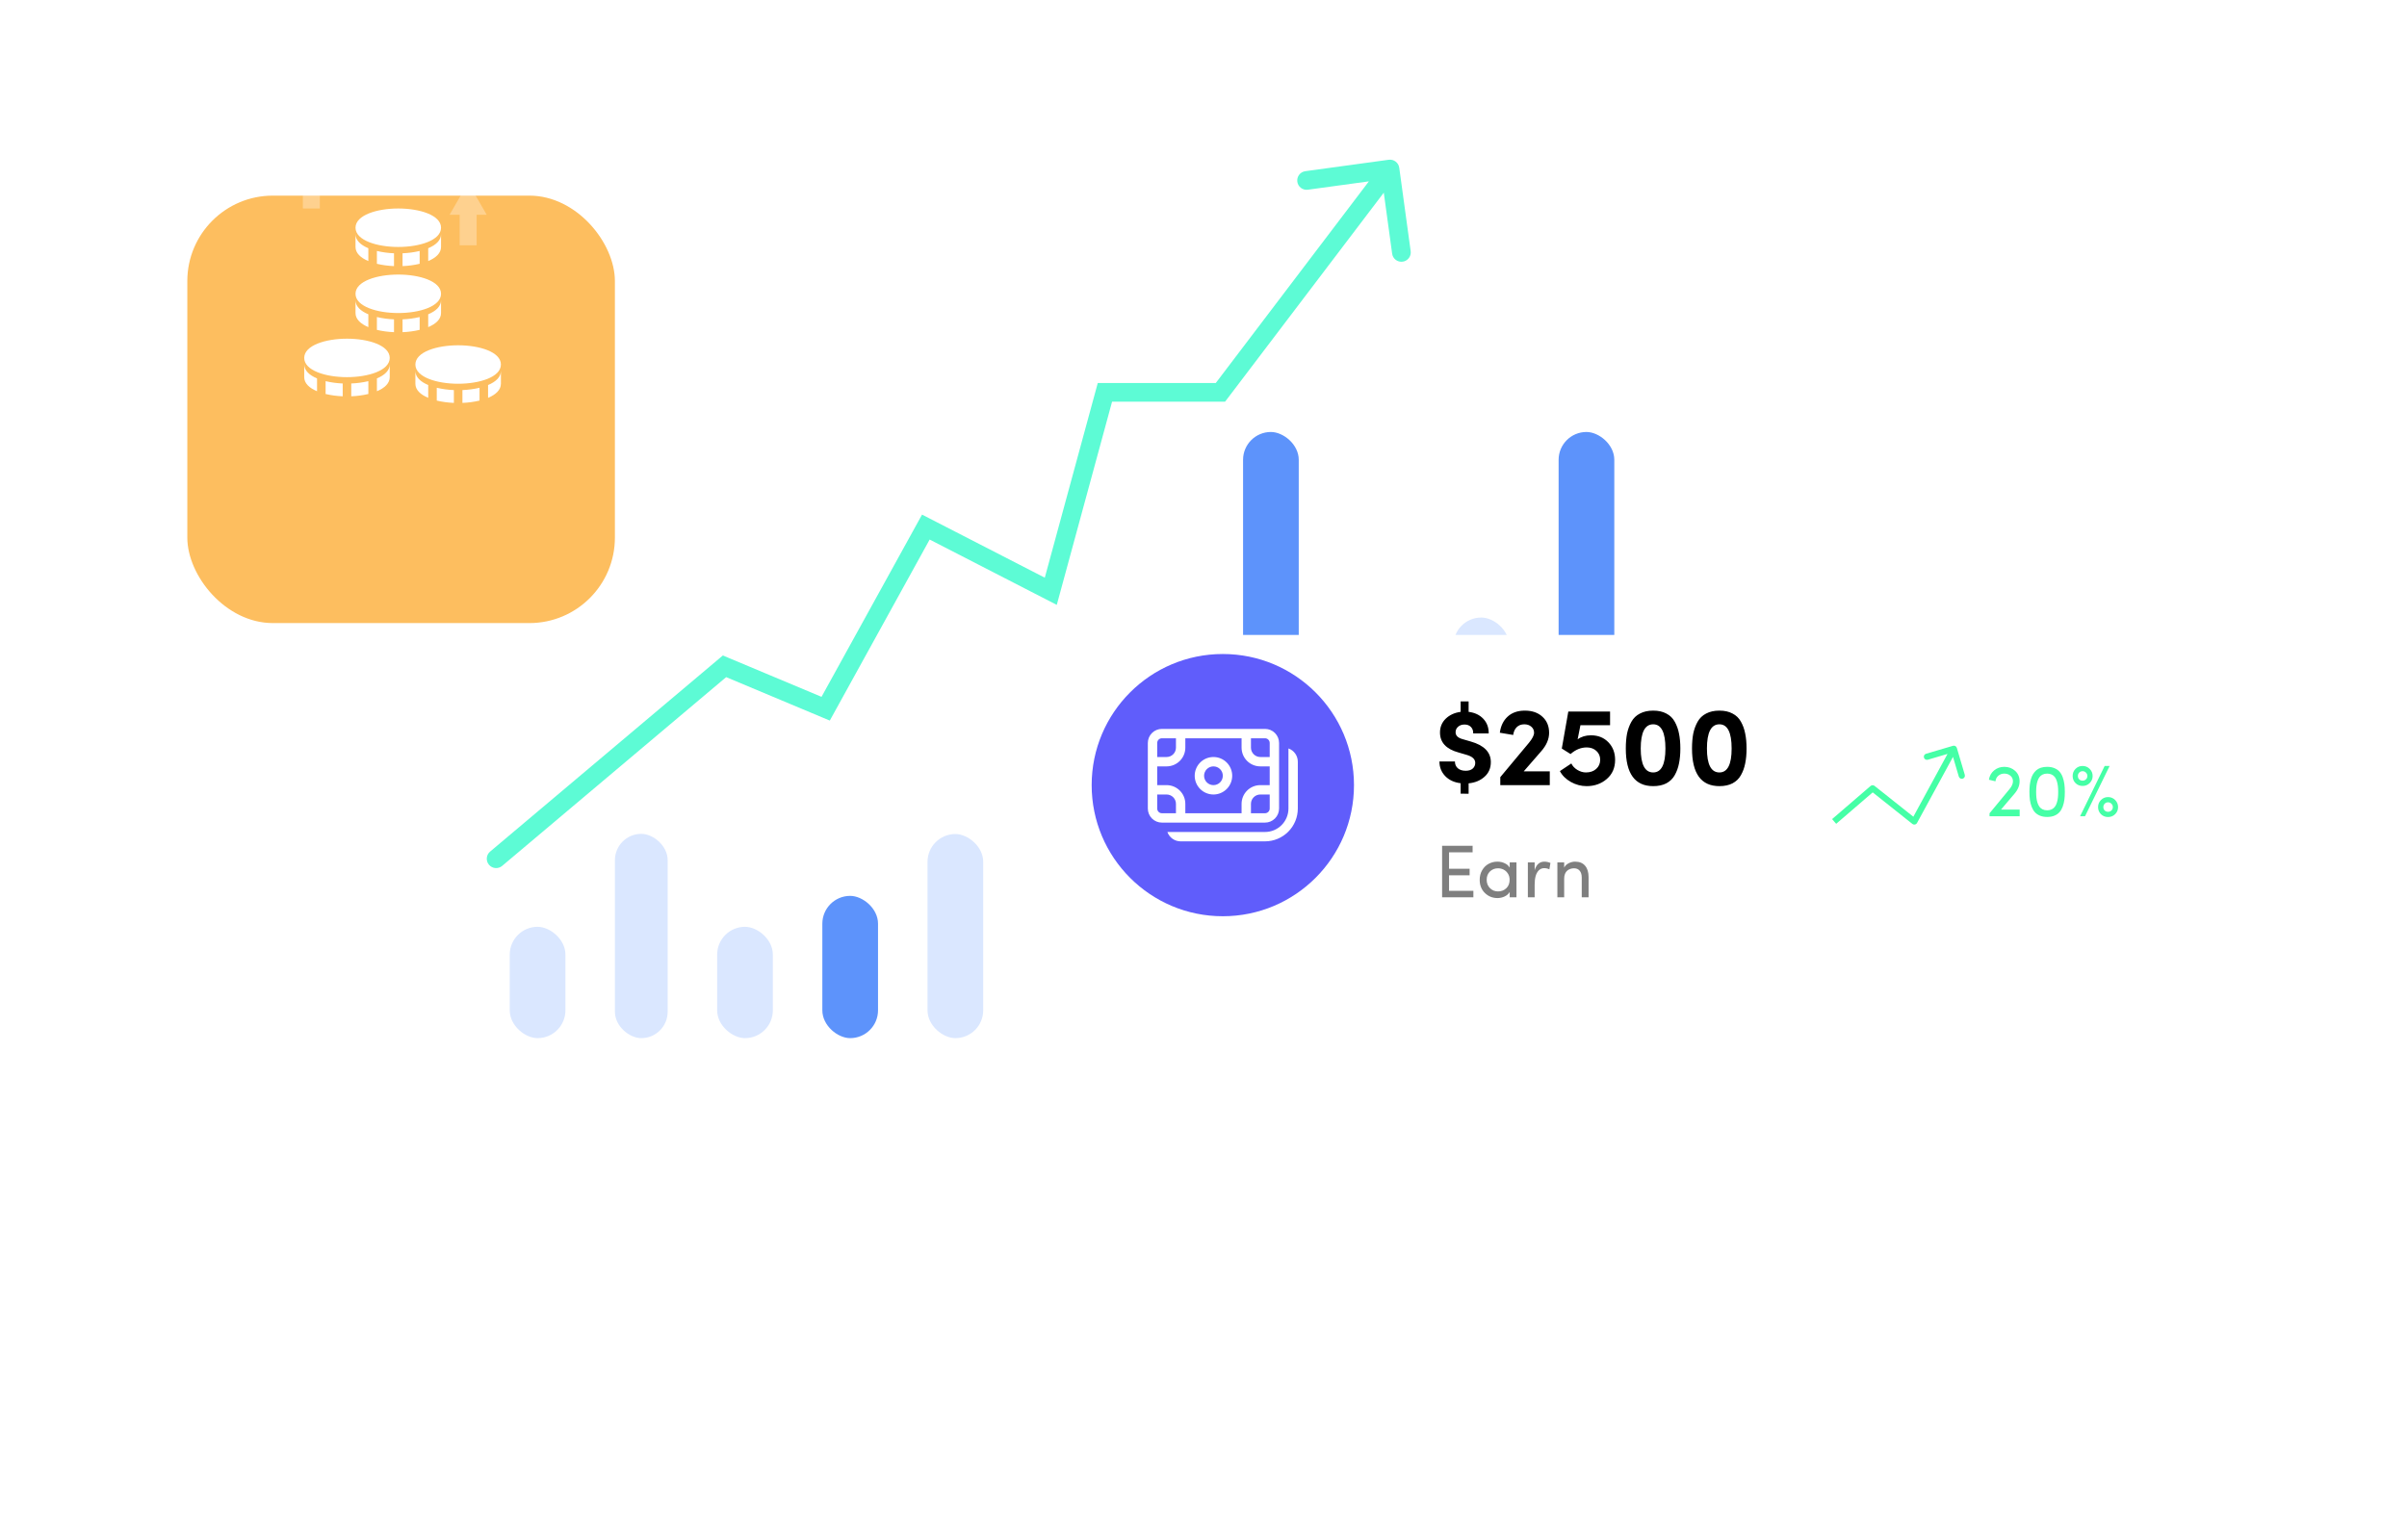
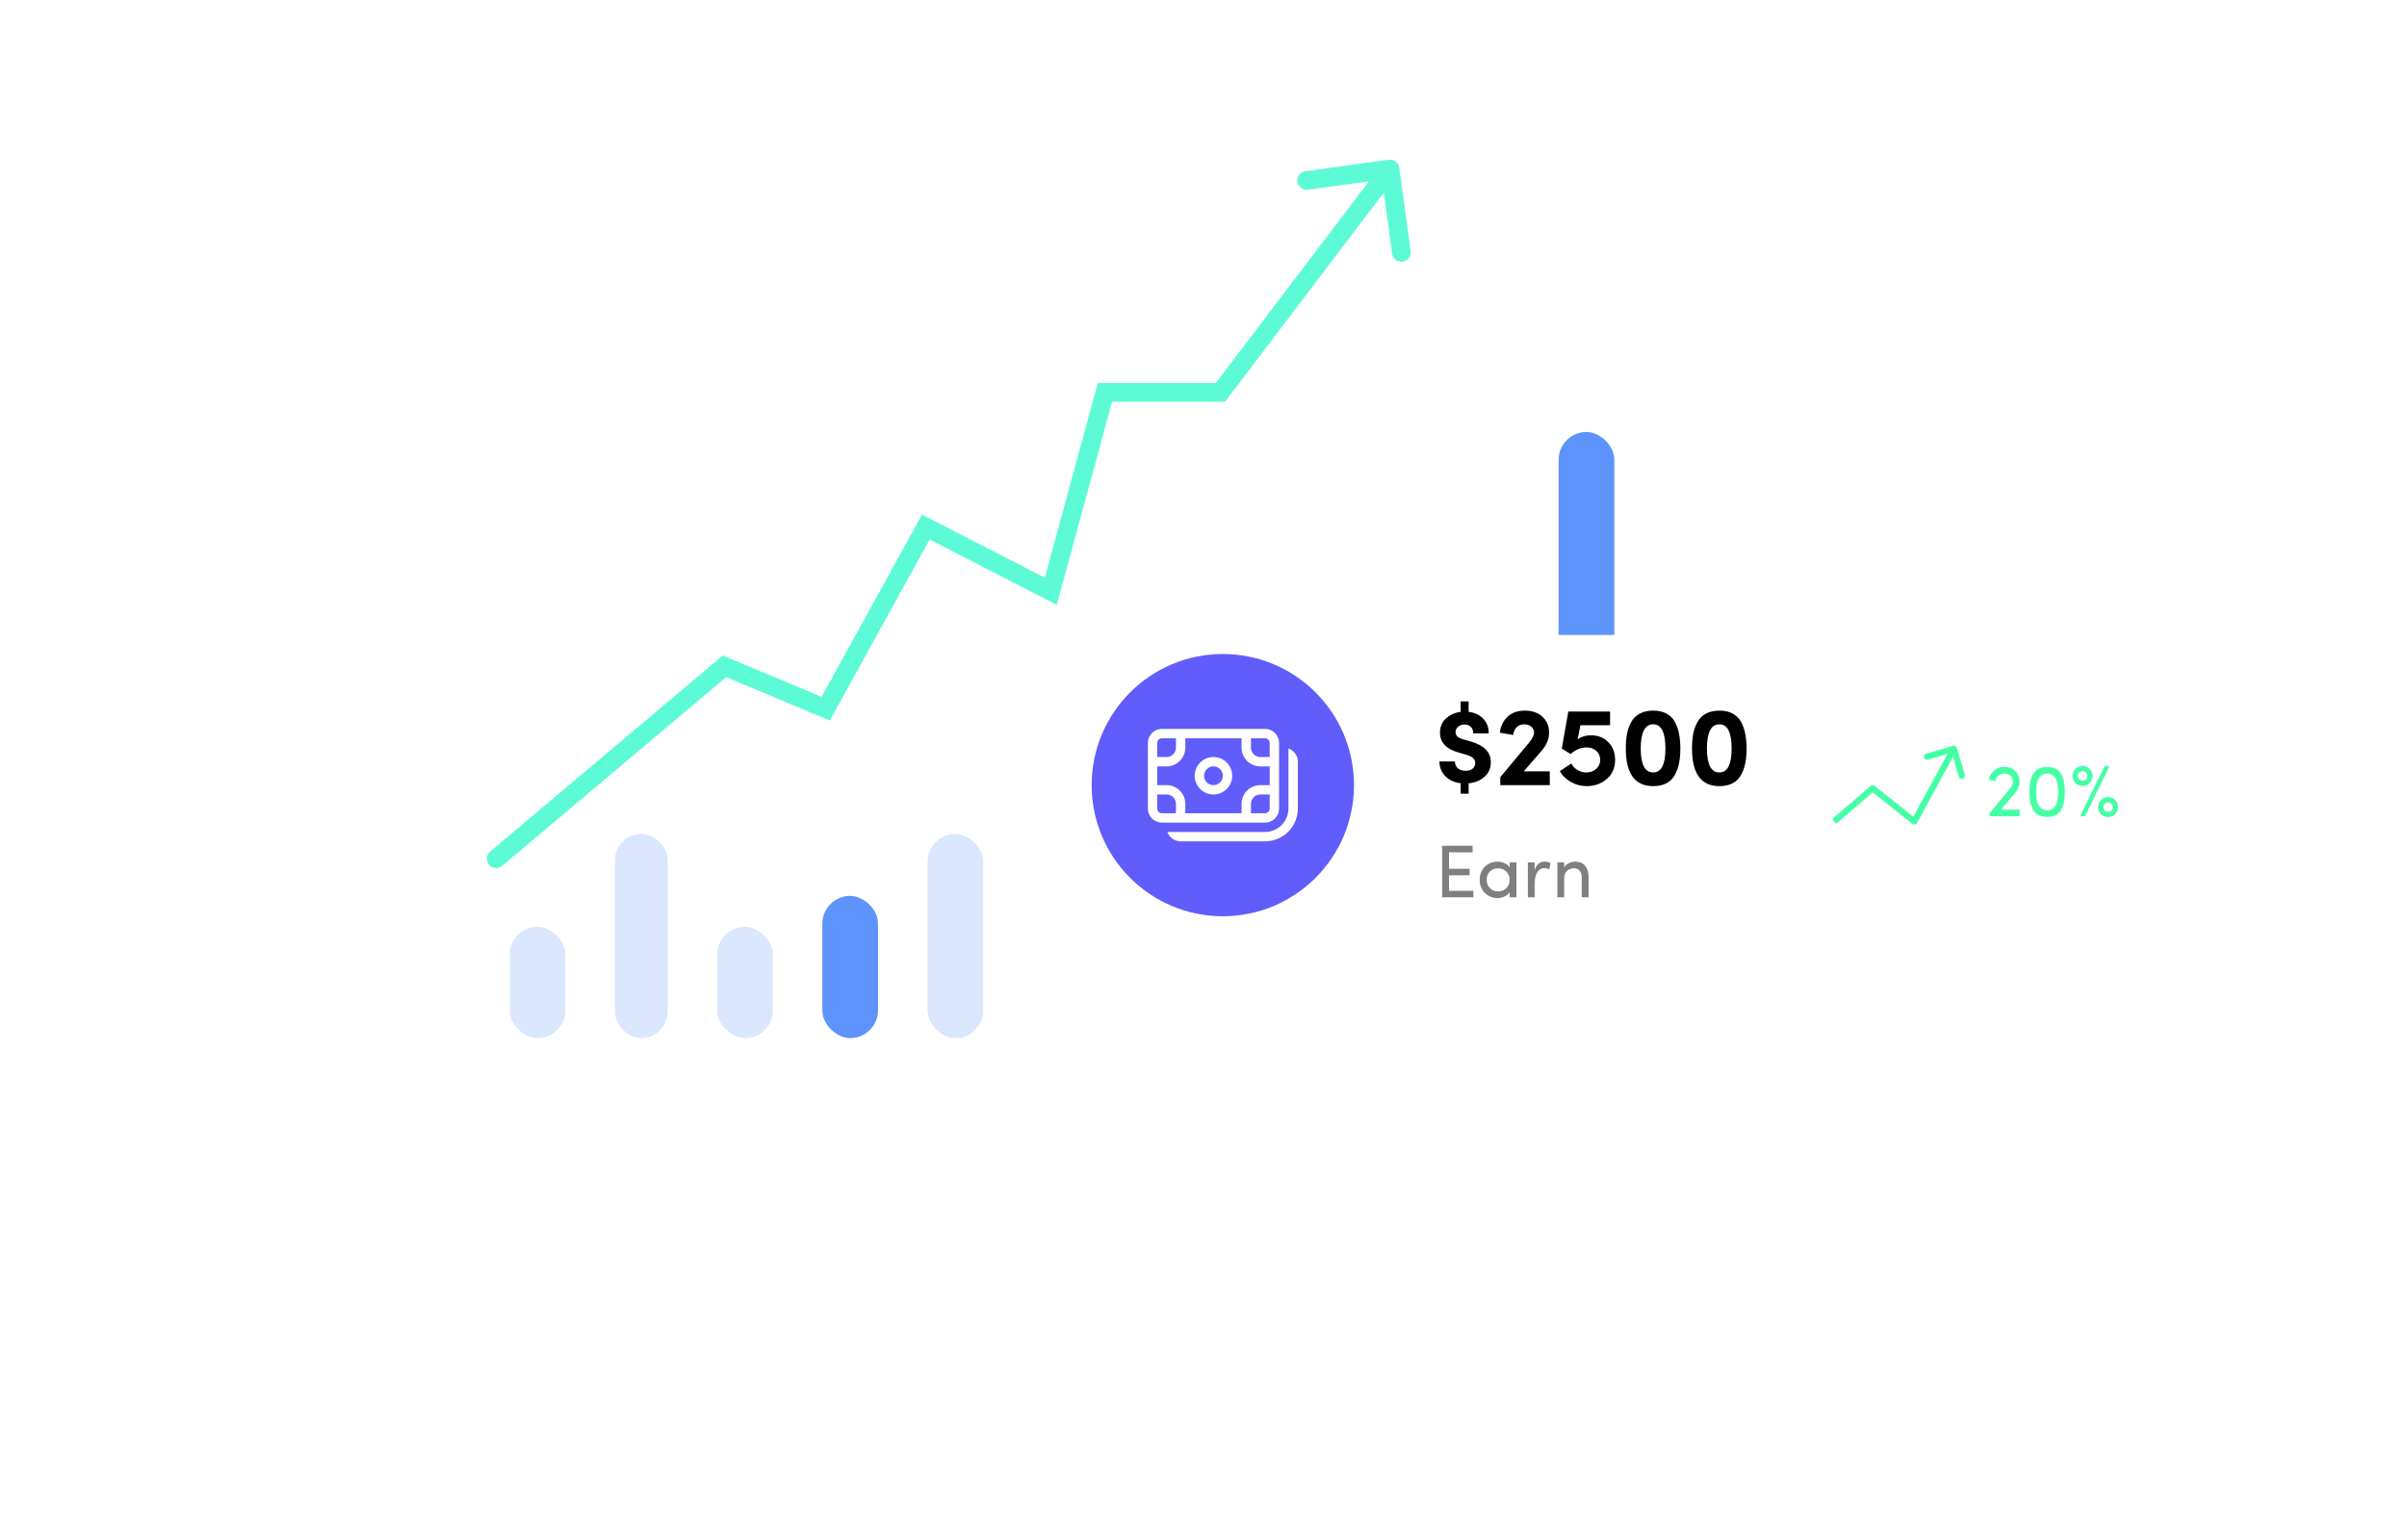
<svg xmlns="http://www.w3.org/2000/svg" width="386" height="247" viewBox="0 0 386 247" fill="none">
  <g filter="url(#filter0_d_3164_30248)">
    <rect width="230.541" height="177.47" rx="9.515" transform="matrix(-1 0 0 1 285.07 9.104)" fill="white" />
  </g>
  <rect width="97.237" height="8.93" rx="4.465" transform="matrix(4.37114e-08 -1 -1 -4.37114e-08 258.879 166.533)" fill="#5D93FB" />
-   <rect width="67.471" height="8.93" rx="4.465" transform="matrix(4.37114e-08 -1 -1 -4.37114e-08 242.011 166.533)" fill="#DAE7FF" />
  <rect width="38.697" height="8.93" rx="4.465" transform="matrix(4.37114e-08 -1 -1 -4.37114e-08 225.144 166.533)" fill="#5D93FB" />
-   <rect width="97.237" height="8.93" rx="4.465" transform="matrix(4.37114e-08 -1 -1 -4.37114e-08 208.275 166.533)" fill="#5D93FB" />
-   <rect width="24.805" height="8.93" rx="4.465" transform="matrix(4.37114e-08 -1 -1 -4.37114e-08 191.408 166.533)" fill="#DAE7FF" />
  <rect width="53.58" height="8.93" rx="4.465" transform="matrix(4.37114e-08 -1 -1 -4.37114e-08 174.54 166.533)" fill="#5D93FB" />
  <rect width="32.743" height="8.93" rx="4.465" transform="matrix(4.37114e-08 -1 -1 -4.37114e-08 157.673 166.533)" fill="#DAE7FF" />
  <rect width="22.821" height="8.93" rx="4.465" transform="matrix(4.37114e-08 -1 -1 -4.37114e-08 140.805 166.533)" fill="#5D93FB" />
  <rect width="17.86" height="8.93" rx="4.465" transform="matrix(4.37114e-08 -1 -1 -4.37114e-08 123.938 166.533)" fill="#DAE7FF" />
  <rect width="32.773" height="8.457" rx="4.229" transform="matrix(4.37114e-08 -1 -1 -4.37114e-08 107.069 166.533)" fill="#DAE7FF" />
  <rect width="17.86" height="8.93" rx="4.465" transform="matrix(4.37114e-08 -1 -1 -4.37114e-08 90.675 166.533)" fill="#DAE7FF" />
  <path d="M78.596 136.608C77.962 137.142 77.882 138.089 78.416 138.722C78.95 139.355 79.896 139.436 80.529 138.902L78.596 136.608ZM116.187 106.885L116.767 105.502L115.922 105.147L115.221 105.738L116.187 106.885ZM132.408 113.687L131.828 115.07L133.07 115.592L133.721 114.412L132.408 113.687ZM148.474 84.551L149.16 83.217L147.864 82.551L147.161 83.826L148.474 84.551ZM168.509 94.851L167.823 96.185L169.47 97.032L169.957 95.245L168.509 94.851ZM177.192 62.936V61.436H176.046L175.745 62.542L177.192 62.936ZM195.716 62.936V64.436H196.461L196.911 63.843L195.716 62.936ZM224.392 26.912C224.28 26.091 223.523 25.517 222.702 25.629L209.327 27.461C208.507 27.574 207.932 28.33 208.045 29.151C208.157 29.972 208.914 30.546 209.734 30.433L221.623 28.805L223.252 40.694C223.364 41.515 224.121 42.089 224.942 41.977C225.762 41.864 226.337 41.108 226.224 40.287L224.392 26.912ZM80.529 138.902L117.154 108.032L115.221 105.738L78.596 136.608L80.529 138.902ZM115.607 108.268L131.828 115.07L132.988 112.304L116.767 105.502L115.607 108.268ZM133.721 114.412L149.788 85.275L147.161 83.826L131.094 112.963L133.721 114.412ZM147.788 85.885L167.823 96.185L169.195 93.517L149.16 83.217L147.788 85.885ZM169.957 95.245L178.639 63.33L175.745 62.542L167.062 94.458L169.957 95.245ZM177.192 64.436H195.716V61.436H177.192V64.436ZM196.911 63.843L224.101 28.022L221.711 26.208L194.522 62.029L196.911 63.843Z" fill="#5DFBD5" />
  <g filter="url(#filter1_d_3164_30248)">
-     <rect x="30.039" y="9.104" width="68.57" height="68.57" rx="13.714" fill="#FDBE5F" />
-   </g>
+     </g>
  <path d="M55.643 54.33C52.236 54.33 48.786 55.39 48.786 57.416C48.786 59.441 52.236 60.501 55.643 60.501C59.051 60.501 62.5 59.441 62.5 57.416C62.5 55.39 59.051 54.33 55.643 54.33ZM52.215 61.145V63.202C53.063 63.407 54.001 63.532 54.958 63.573V61.516C54.033 61.48 53.115 61.355 52.215 61.145V61.145ZM56.329 61.515V63.572C57.253 63.537 58.171 63.413 59.072 63.201V61.144C58.171 61.355 57.253 61.48 56.329 61.515V61.515ZM60.443 60.705V62.762C61.678 62.245 62.5 61.489 62.5 60.501V58.444C62.5 59.432 61.678 60.187 60.443 60.705ZM50.843 62.762V60.705C49.609 60.187 48.786 59.431 48.786 58.444V60.501C48.786 61.488 49.609 62.245 50.843 62.762Z" fill="white" />
-   <path d="M63.87 44.044C60.462 44.044 57.013 45.104 57.013 47.13C57.013 49.155 60.462 50.215 63.87 50.215C67.278 50.215 70.727 49.155 70.727 47.13C70.727 45.104 67.278 44.044 63.87 44.044ZM60.441 50.858V52.916C61.289 53.121 62.227 53.246 63.184 53.286V51.229C62.26 51.193 61.342 51.069 60.441 50.858V50.858ZM64.555 51.229V53.286C65.48 53.251 66.398 53.126 67.298 52.915V50.858C66.398 51.069 65.48 51.194 64.555 51.229V51.229ZM68.67 50.419V52.476C69.905 51.958 70.727 51.203 70.727 50.215V48.158C70.727 49.146 69.905 49.901 68.67 50.419ZM59.07 52.476V50.419C57.836 49.901 57.013 49.145 57.013 48.158V50.215C57.013 51.202 57.836 51.958 59.07 52.476Z" fill="white" />
+   <path d="M63.87 44.044C60.462 44.044 57.013 45.104 57.013 47.13C57.013 49.155 60.462 50.215 63.87 50.215C67.278 50.215 70.727 49.155 70.727 47.13C70.727 45.104 67.278 44.044 63.87 44.044ZM60.441 50.858V52.916C61.289 53.121 62.227 53.246 63.184 53.286V51.229C62.26 51.193 61.342 51.069 60.441 50.858V50.858ZM64.555 51.229V53.286C65.48 53.251 66.398 53.126 67.298 52.915V50.858C66.398 51.069 65.48 51.194 64.555 51.229ZM68.67 50.419V52.476C69.905 51.958 70.727 51.203 70.727 50.215V48.158C70.727 49.146 69.905 49.901 68.67 50.419ZM59.07 52.476V50.419C57.836 49.901 57.013 49.145 57.013 48.158V50.215C57.013 51.202 57.836 51.958 59.07 52.476Z" fill="white" />
  <path d="M63.87 33.445C60.462 33.445 57.013 34.505 57.013 36.531C57.013 38.556 60.462 39.617 63.87 39.617C67.278 39.617 70.727 38.556 70.727 36.531C70.727 34.505 67.278 33.445 63.87 33.445ZM60.441 40.26V42.317C61.289 42.522 62.227 42.647 63.184 42.688V40.631C62.26 40.595 61.342 40.471 60.441 40.26V40.26ZM64.555 40.63V42.687C65.48 42.652 66.398 42.528 67.298 42.316V40.259C66.398 40.471 65.48 40.595 64.555 40.63V40.63ZM68.67 39.82V41.877C69.905 41.36 70.727 40.604 70.727 39.617V37.559C70.727 38.547 69.905 39.303 68.67 39.82ZM59.07 41.877V39.82C57.836 39.303 57.013 38.546 57.013 37.559V39.617C57.013 40.603 57.836 41.36 59.07 41.877Z" fill="white" />
  <path d="M73.471 55.389C70.064 55.389 66.614 56.449 66.614 58.474C66.614 60.5 70.064 61.56 73.471 61.56C76.879 61.56 80.328 60.5 80.328 58.474C80.328 56.449 76.879 55.389 73.471 55.389ZM70.043 62.203V64.26C70.891 64.465 71.829 64.591 72.786 64.631V62.574C71.862 62.538 70.943 62.414 70.043 62.203V62.203ZM74.157 62.574V64.631C75.081 64.595 76 64.471 76.9 64.26V62.203C76 62.414 75.081 62.538 74.157 62.574V62.574ZM78.271 61.764V63.821C79.506 63.303 80.328 62.547 80.328 61.56V59.503C80.328 60.49 79.506 61.246 78.271 61.764ZM68.671 63.821V61.764C67.437 61.246 66.614 60.49 66.614 59.503V61.56C66.614 62.547 67.437 63.303 68.671 63.821Z" fill="white" />
  <path opacity="0.3" fill-rule="evenodd" clip-rule="evenodd" d="M78.051 34.451L75.074 29.295L72.098 34.451H73.711V39.35H76.437V34.451H78.051Z" fill="white" />
  <path opacity="0.3" fill-rule="evenodd" clip-rule="evenodd" d="M52.907 28.547L49.93 23.392L46.953 28.547H48.567V33.447H51.292V28.547H52.907Z" fill="white" />
-   <path fill-rule="evenodd" clip-rule="evenodd" d="M65.239 23.519L62.262 18.363L59.285 23.519H60.899V28.419H63.624V23.519H65.239Z" fill="white" />
  <g filter="url(#filter2_d_3164_30248)">
    <rect x="162.445" y="91.856" width="192.594" height="67.306" rx="10" fill="white" />
  </g>
  <circle cx="196.099" cy="125.946" r="21.033" fill="#605DFB" />
  <path d="M191.59 124.443C191.59 123.646 191.906 122.881 192.47 122.317C193.034 121.753 193.799 121.437 194.596 121.437C195.393 121.437 196.158 121.753 196.722 122.317C197.286 122.881 197.603 123.646 197.603 124.443C197.603 125.24 197.286 126.005 196.722 126.569C196.158 127.133 195.393 127.45 194.596 127.45C193.799 127.45 193.034 127.133 192.47 126.569C191.906 126.005 191.59 125.24 191.59 124.443ZM194.596 122.94C194.197 122.94 193.815 123.098 193.533 123.38C193.251 123.662 193.093 124.044 193.093 124.443C193.093 124.842 193.251 125.224 193.533 125.506C193.815 125.788 194.197 125.946 194.596 125.946C194.995 125.946 195.377 125.788 195.659 125.506C195.941 125.224 196.099 124.842 196.099 124.443C196.099 124.044 195.941 123.662 195.659 123.38C195.377 123.098 194.995 122.94 194.596 122.94ZM186.328 116.927C185.73 116.927 185.157 117.164 184.734 117.587C184.311 118.01 184.073 118.584 184.073 119.182V129.704C184.073 130.302 184.311 130.876 184.734 131.299C185.157 131.722 185.73 131.959 186.328 131.959H202.864C203.462 131.959 204.036 131.722 204.458 131.299C204.881 130.876 205.119 130.302 205.119 129.704V119.182C205.119 118.584 204.881 118.01 204.458 117.587C204.036 117.164 203.462 116.927 202.864 116.927H186.328ZM185.576 119.182C185.576 118.982 185.656 118.791 185.797 118.65C185.938 118.509 186.129 118.43 186.328 118.43H188.583V119.933C188.583 120.332 188.425 120.714 188.143 120.996C187.861 121.278 187.478 121.437 187.08 121.437H185.576V119.182ZM185.576 122.94H187.08C187.877 122.94 188.642 122.623 189.206 122.059C189.77 121.495 190.086 120.731 190.086 119.933V118.43H199.106V119.933C199.106 120.731 199.423 121.495 199.986 122.059C200.55 122.623 201.315 122.94 202.112 122.94H203.616V125.946H202.112C201.315 125.946 200.55 126.263 199.986 126.827C199.423 127.391 199.106 128.155 199.106 128.953V130.456H190.086V128.953C190.086 128.155 189.77 127.391 189.206 126.827C188.642 126.263 187.877 125.946 187.08 125.946H185.576V122.94ZM200.609 118.43H202.864C203.063 118.43 203.254 118.509 203.395 118.65C203.536 118.791 203.616 118.982 203.616 119.182V121.437H202.112C201.714 121.437 201.331 121.278 201.049 120.996C200.767 120.714 200.609 120.332 200.609 119.933V118.43ZM203.616 127.45V129.704C203.616 129.904 203.536 130.095 203.395 130.236C203.254 130.377 203.063 130.456 202.864 130.456H200.609V128.953C200.609 128.554 200.767 128.172 201.049 127.89C201.331 127.608 201.714 127.45 202.112 127.45H203.616ZM188.583 130.456H186.328C186.129 130.456 185.938 130.377 185.797 130.236C185.656 130.095 185.576 129.904 185.576 129.704V127.45H187.08C187.478 127.45 187.861 127.608 188.143 127.89C188.425 128.172 188.583 128.554 188.583 128.953V130.456ZM206.622 129.704C206.622 130.701 206.226 131.657 205.521 132.362C204.817 133.067 203.861 133.463 202.864 133.463H187.208C187.363 133.902 187.651 134.283 188.032 134.552C188.413 134.822 188.868 134.966 189.335 134.966H202.864C204.259 134.966 205.598 134.411 206.584 133.425C207.571 132.438 208.125 131.1 208.125 129.704V122.188C208.126 121.722 207.981 121.267 207.712 120.886C207.443 120.505 207.062 120.217 206.622 120.061V129.704Z" fill="white" />
  <path d="M239.079 122.256C239.079 123.228 238.737 124.014 238.053 124.614C237.381 125.214 236.535 125.562 235.515 125.658V127.332L234.237 127.314V125.64C233.205 125.52 232.377 125.136 231.753 124.488C231.141 123.84 230.835 123.06 230.835 122.148H233.319C233.319 122.592 233.469 122.952 233.769 123.228C234.081 123.504 234.507 123.642 235.047 123.642C235.527 123.642 235.899 123.528 236.163 123.3C236.439 123.06 236.577 122.754 236.577 122.382C236.577 121.794 236.133 121.368 235.245 121.104L233.895 120.708C231.915 120.168 230.925 119.1 230.925 117.504C230.925 116.628 231.231 115.89 231.843 115.29C232.467 114.69 233.265 114.324 234.237 114.192V112.518H235.515V114.192C236.499 114.312 237.285 114.684 237.873 115.308C238.461 115.932 238.749 116.712 238.737 117.648H236.253C236.265 117.228 236.145 116.886 235.893 116.622C235.641 116.358 235.299 116.226 234.867 116.226C234.435 116.226 234.087 116.346 233.823 116.586C233.559 116.814 233.427 117.108 233.427 117.468C233.427 118.008 233.817 118.38 234.597 118.584L235.839 118.944C237.999 119.556 239.079 120.66 239.079 122.256ZM244.356 123.732H248.532V125.946H240.594V124.668L245.202 119.142C245.742 118.482 246.012 117.948 246.012 117.54C246.012 117.144 245.862 116.82 245.562 116.568C245.274 116.316 244.902 116.19 244.446 116.19C243.942 116.19 243.534 116.346 243.222 116.658C242.922 116.958 242.736 117.372 242.664 117.9L240.522 117.54C240.666 116.46 241.08 115.602 241.764 114.966C242.46 114.318 243.384 113.994 244.536 113.994C245.712 113.994 246.654 114.324 247.362 114.984C248.07 115.632 248.424 116.49 248.424 117.558C248.424 118.578 247.992 119.574 247.128 120.546L244.356 123.732ZM255.139 117.954C256.279 117.954 257.209 118.326 257.929 119.07C258.649 119.814 259.009 120.756 259.009 121.896C259.009 123.168 258.565 124.188 257.677 124.956C256.789 125.724 255.709 126.108 254.437 126.108C253.561 126.108 252.721 125.886 251.917 125.442C251.113 124.986 250.525 124.404 250.153 123.696L251.989 122.472C252.181 122.88 252.499 123.222 252.943 123.498C253.399 123.774 253.861 123.912 254.329 123.912C255.001 123.912 255.547 123.726 255.967 123.354C256.399 122.97 256.615 122.478 256.615 121.878C256.615 121.302 256.411 120.828 256.003 120.456C255.595 120.084 255.079 119.898 254.455 119.898C253.531 119.898 252.667 120.252 251.863 120.96L250.459 120.078L251.503 114.138H258.199V116.334H253.447L252.997 118.602C253.585 118.17 254.299 117.954 255.139 117.954ZM265.115 126.108C262.187 126.108 260.723 124.098 260.723 120.078C260.723 119.178 260.789 118.38 260.921 117.684C261.065 116.988 261.299 116.352 261.623 115.776C261.947 115.2 262.403 114.762 262.991 114.462C263.579 114.15 264.287 113.994 265.115 113.994C265.943 113.994 266.645 114.15 267.221 114.462C267.809 114.762 268.259 115.2 268.571 115.776C268.895 116.352 269.123 116.988 269.255 117.684C269.399 118.38 269.471 119.178 269.471 120.078C269.471 120.966 269.399 121.758 269.255 122.454C269.123 123.138 268.895 123.768 268.571 124.344C268.259 124.908 267.809 125.346 267.221 125.658C266.645 125.958 265.943 126.108 265.115 126.108ZM265.115 123.912C266.423 123.912 267.077 122.634 267.077 120.078C267.077 117.486 266.423 116.19 265.115 116.19C263.783 116.19 263.117 117.486 263.117 120.078C263.117 122.634 263.783 123.912 265.115 123.912ZM275.732 126.108C272.804 126.108 271.34 124.098 271.34 120.078C271.34 119.178 271.406 118.38 271.538 117.684C271.682 116.988 271.916 116.352 272.24 115.776C272.564 115.2 273.02 114.762 273.608 114.462C274.196 114.15 274.904 113.994 275.732 113.994C276.56 113.994 277.262 114.15 277.838 114.462C278.426 114.762 278.876 115.2 279.188 115.776C279.512 116.352 279.74 116.988 279.872 117.684C280.016 118.38 280.088 119.178 280.088 120.078C280.088 120.966 280.016 121.758 279.872 122.454C279.74 123.138 279.512 123.768 279.188 124.344C278.876 124.908 278.426 125.346 277.838 125.658C277.262 125.958 276.56 126.108 275.732 126.108ZM275.732 123.912C277.04 123.912 277.694 122.634 277.694 120.078C277.694 117.486 277.04 116.19 275.732 116.19C274.4 116.19 273.734 117.486 273.734 120.078C273.734 122.634 274.4 123.912 275.732 123.912Z" fill="black" />
  <path opacity="0.5" d="M231.264 143.946V135.679H236.156V136.722H232.377V139.364H235.676V140.407H232.377V142.903H236.279V143.946H231.264ZM237.293 141.14C237.293 140.562 237.424 140.048 237.686 139.599C237.947 139.149 238.293 138.808 238.723 138.573C239.152 138.339 239.625 138.222 240.141 138.222C240.551 138.222 240.936 138.306 241.295 138.474C241.658 138.638 241.928 138.874 242.104 139.183V138.345H243.188V143.946H242.104V143.085C241.924 143.394 241.652 143.634 241.289 143.806C240.93 143.978 240.547 144.063 240.141 144.063C239.352 144.063 238.68 143.792 238.125 143.249C237.57 142.706 237.293 142.003 237.293 141.14ZM238.412 141.128C238.412 141.671 238.588 142.118 238.939 142.47C239.291 142.821 239.723 142.997 240.234 142.997C240.754 142.997 241.193 142.829 241.553 142.493C241.912 142.157 242.092 141.702 242.092 141.128C242.092 140.745 241.998 140.411 241.811 140.126C241.623 139.837 241.391 139.626 241.113 139.493C240.84 139.356 240.547 139.288 240.234 139.288C239.719 139.288 239.285 139.458 238.934 139.798C238.586 140.138 238.412 140.581 238.412 141.128ZM245.016 143.946V138.345H246.105V139.604C246.375 138.683 246.895 138.222 247.664 138.222C247.855 138.222 248.043 138.245 248.227 138.292C248.414 138.335 248.551 138.384 248.637 138.438L248.467 139.458C248.205 139.329 247.93 139.265 247.641 139.265C247.293 139.265 247.002 139.384 246.768 139.622C246.533 139.86 246.363 140.173 246.258 140.56C246.156 140.946 246.105 141.396 246.105 141.907V143.946H245.016ZM249.75 143.946V138.345H250.84V139.183C250.996 138.87 251.242 138.632 251.578 138.468C251.914 138.304 252.252 138.222 252.592 138.222C253.287 138.222 253.82 138.438 254.191 138.872C254.566 139.306 254.754 139.917 254.754 140.706V143.946H253.658V140.776C253.658 140.308 253.549 139.942 253.33 139.681C253.111 139.419 252.809 139.288 252.422 139.288C252.215 139.288 252.02 139.319 251.836 139.382C251.656 139.44 251.49 139.532 251.338 139.657C251.186 139.782 251.064 139.954 250.975 140.173C250.885 140.388 250.84 140.638 250.84 140.923V143.946H249.75Z" fill="black" />
  <path d="M300.304 126.461L300.615 126.069C300.427 125.92 300.159 125.925 299.977 126.082L300.304 126.461ZM306.989 131.775L306.678 132.166C306.794 132.258 306.944 132.294 307.089 132.265C307.234 132.235 307.358 132.143 307.428 132.014L306.989 131.775ZM313.811 119.977C313.732 119.712 313.454 119.56 313.19 119.639L308.874 120.913C308.609 120.991 308.458 121.269 308.536 121.534C308.614 121.799 308.892 121.95 309.157 121.872L312.993 120.739L314.126 124.576C314.204 124.84 314.482 124.992 314.747 124.913C315.012 124.835 315.163 124.557 315.085 124.292L313.811 119.977ZM294.459 132.153L300.63 126.84L299.977 126.082L293.807 131.396L294.459 132.153ZM299.992 126.852L306.678 132.166L307.3 131.383L300.615 126.069L299.992 126.852ZM307.428 132.014L313.77 120.357L312.892 119.879L306.55 131.536L307.428 132.014Z" fill="#45FFA6" />
  <path d="M318.952 125.081C319.054 124.456 319.333 123.956 319.79 123.581C320.251 123.202 320.792 123.013 321.413 123.013C322.108 123.013 322.692 123.229 323.165 123.663C323.638 124.097 323.874 124.653 323.874 125.333C323.874 126.04 323.591 126.716 323.024 127.36C322.646 127.802 322.263 128.251 321.876 128.708C321.493 129.165 321.167 129.552 320.897 129.868H323.886V130.946H319.052V130.466L322.233 126.616C322.616 126.163 322.808 125.735 322.808 125.333C322.808 124.962 322.673 124.663 322.403 124.437C322.138 124.21 321.808 124.097 321.413 124.097C321.05 124.097 320.735 124.208 320.47 124.431C320.208 124.649 320.052 124.95 320.001 125.333L318.952 125.081ZM325.45 127.044C325.45 126.653 325.468 126.294 325.503 125.966C325.542 125.638 325.603 125.319 325.685 125.011C325.771 124.698 325.886 124.425 326.03 124.19C326.175 123.952 326.349 123.743 326.552 123.563C326.759 123.384 327.009 123.247 327.302 123.153C327.599 123.06 327.931 123.013 328.298 123.013C328.739 123.013 329.126 123.083 329.458 123.224C329.794 123.36 330.065 123.548 330.272 123.786C330.483 124.021 330.653 124.313 330.782 124.665C330.911 125.017 331.001 125.384 331.052 125.767C331.103 126.146 331.128 126.571 331.128 127.044C331.128 127.513 331.103 127.937 331.052 128.315C331.001 128.69 330.911 129.054 330.782 129.405C330.653 129.753 330.483 130.046 330.272 130.284C330.065 130.519 329.794 130.706 329.458 130.847C329.126 130.983 328.739 131.052 328.298 131.052C327.86 131.052 327.474 130.983 327.138 130.847C326.802 130.706 326.528 130.519 326.317 130.284C326.106 130.046 325.935 129.753 325.802 129.405C325.673 129.058 325.581 128.694 325.526 128.315C325.476 127.933 325.45 127.509 325.45 127.044ZM326.528 127.044C326.528 127.388 326.544 127.698 326.575 127.976C326.606 128.253 326.663 128.521 326.745 128.778C326.827 129.032 326.933 129.247 327.062 129.423C327.19 129.595 327.358 129.731 327.565 129.833C327.776 129.935 328.021 129.985 328.298 129.985C328.575 129.985 328.817 129.935 329.024 129.833C329.231 129.728 329.399 129.589 329.528 129.417C329.661 129.245 329.767 129.032 329.845 128.778C329.927 128.521 329.983 128.253 330.015 127.976C330.046 127.698 330.062 127.388 330.062 127.044C330.062 126.696 330.046 126.384 330.015 126.106C329.983 125.829 329.927 125.562 329.845 125.304C329.767 125.046 329.661 124.831 329.528 124.659C329.399 124.487 329.231 124.351 329.024 124.249C328.817 124.147 328.575 124.097 328.298 124.097C328.021 124.097 327.776 124.147 327.565 124.249C327.358 124.351 327.19 124.487 327.062 124.659C326.933 124.831 326.827 125.046 326.745 125.304C326.663 125.562 326.606 125.829 326.575 126.106C326.544 126.384 326.528 126.696 326.528 127.044ZM332.382 124.478C332.382 124.028 332.534 123.649 332.839 123.341C333.147 123.028 333.526 122.872 333.976 122.872C334.421 122.872 334.8 123.028 335.112 123.341C335.429 123.653 335.587 124.032 335.587 124.478C335.587 124.927 335.431 125.306 335.118 125.614C334.806 125.923 334.425 126.077 333.976 126.077C333.526 126.077 333.147 125.925 332.839 125.62C332.534 125.312 332.382 124.931 332.382 124.478ZM333.22 124.478C333.22 124.696 333.29 124.878 333.431 125.022C333.575 125.163 333.757 125.233 333.976 125.233C334.19 125.233 334.372 125.161 334.521 125.017C334.669 124.872 334.743 124.692 334.743 124.478C334.743 124.267 334.667 124.087 334.515 123.938C334.366 123.786 334.187 123.71 333.976 123.71C333.761 123.71 333.581 123.784 333.437 123.933C333.292 124.081 333.22 124.263 333.22 124.478ZM333.571 130.946L337.515 122.872H338.312L334.362 130.946H333.571ZM336.46 129.47C336.46 129.024 336.614 128.646 336.923 128.333C337.231 128.021 337.61 127.864 338.06 127.864C338.505 127.864 338.884 128.021 339.196 128.333C339.509 128.646 339.665 129.024 339.665 129.47C339.665 129.919 339.509 130.298 339.196 130.606C338.888 130.911 338.509 131.063 338.06 131.063C337.606 131.063 337.226 130.911 336.917 130.606C336.612 130.298 336.46 129.919 336.46 129.47ZM337.304 129.47C337.304 129.688 337.376 129.87 337.521 130.015C337.665 130.155 337.845 130.226 338.06 130.226C338.274 130.226 338.456 130.153 338.604 130.009C338.753 129.864 338.827 129.685 338.827 129.47C338.827 129.259 338.751 129.079 338.599 128.931C338.45 128.778 338.271 128.702 338.06 128.702C337.845 128.702 337.665 128.776 337.521 128.925C337.376 129.073 337.304 129.255 337.304 129.47Z" fill="#45FFA6" />
  <defs>
    <filter id="filter0_d_3164_30248" x="20.385" y="0.567" width="298.83" height="245.759" filterUnits="userSpaceOnUse" color-interpolation-filters="sRGB">
      <feFlood flood-opacity="0" result="BackgroundImageFix" />
      <feColorMatrix in="SourceAlpha" type="matrix" values="0 0 0 0 0 0 0 0 0 0 0 0 0 0 0 0 0 0 127 0" result="hardAlpha" />
      <feOffset dy="25.608" />
      <feGaussianBlur stdDeviation="17.072" />
      <feComposite in2="hardAlpha" operator="out" />
      <feColorMatrix type="matrix" values="0 0 0 0 0.078 0 0 0 0 0.106 0 0 0 0 0.365 0 0 0 0.1 0" />
      <feBlend mode="normal" in2="BackgroundImageFix" result="effect1_dropShadow_3164_30248" />
      <feBlend mode="normal" in="SourceGraphic" in2="effect1_dropShadow_3164_30248" result="shape" />
    </filter>
    <filter id="filter1_d_3164_30248" x="0.336" y="1.678" width="127.977" height="127.977" filterUnits="userSpaceOnUse" color-interpolation-filters="sRGB">
      <feFlood flood-opacity="0" result="BackgroundImageFix" />
      <feColorMatrix in="SourceAlpha" type="matrix" values="0 0 0 0 0 0 0 0 0 0 0 0 0 0 0 0 0 0 127 0" result="hardAlpha" />
      <feOffset dy="22.277" />
      <feGaussianBlur stdDeviation="14.852" />
      <feComposite in2="hardAlpha" operator="out" />
      <feColorMatrix type="matrix" values="0 0 0 0 0.078 0 0 0 0 0.106 0 0 0 0 0.365 0 0 0 0.1 0" />
      <feBlend mode="normal" in2="BackgroundImageFix" result="effect1_dropShadow_3164_30248" />
      <feBlend mode="normal" in="SourceGraphic" in2="effect1_dropShadow_3164_30248" result="shape" />
    </filter>
    <filter id="filter2_d_3164_30248" x="132.445" y="71.856" width="252.595" height="127.307" filterUnits="userSpaceOnUse" color-interpolation-filters="sRGB">
      <feFlood flood-opacity="0" result="BackgroundImageFix" />
      <feColorMatrix in="SourceAlpha" type="matrix" values="0 0 0 0 0 0 0 0 0 0 0 0 0 0 0 0 0 0 127 0" result="hardAlpha" />
      <feOffset dy="10" />
      <feGaussianBlur stdDeviation="15" />
      <feComposite in2="hardAlpha" operator="out" />
      <feColorMatrix type="matrix" values="0 0 0 0 0.732 0 0 0 0 0.91 0 0 0 0 0.992 0 0 0 0.5 0" />
      <feBlend mode="normal" in2="BackgroundImageFix" result="effect1_dropShadow_3164_30248" />
      <feBlend mode="normal" in="SourceGraphic" in2="effect1_dropShadow_3164_30248" result="shape" />
    </filter>
  </defs>
</svg>